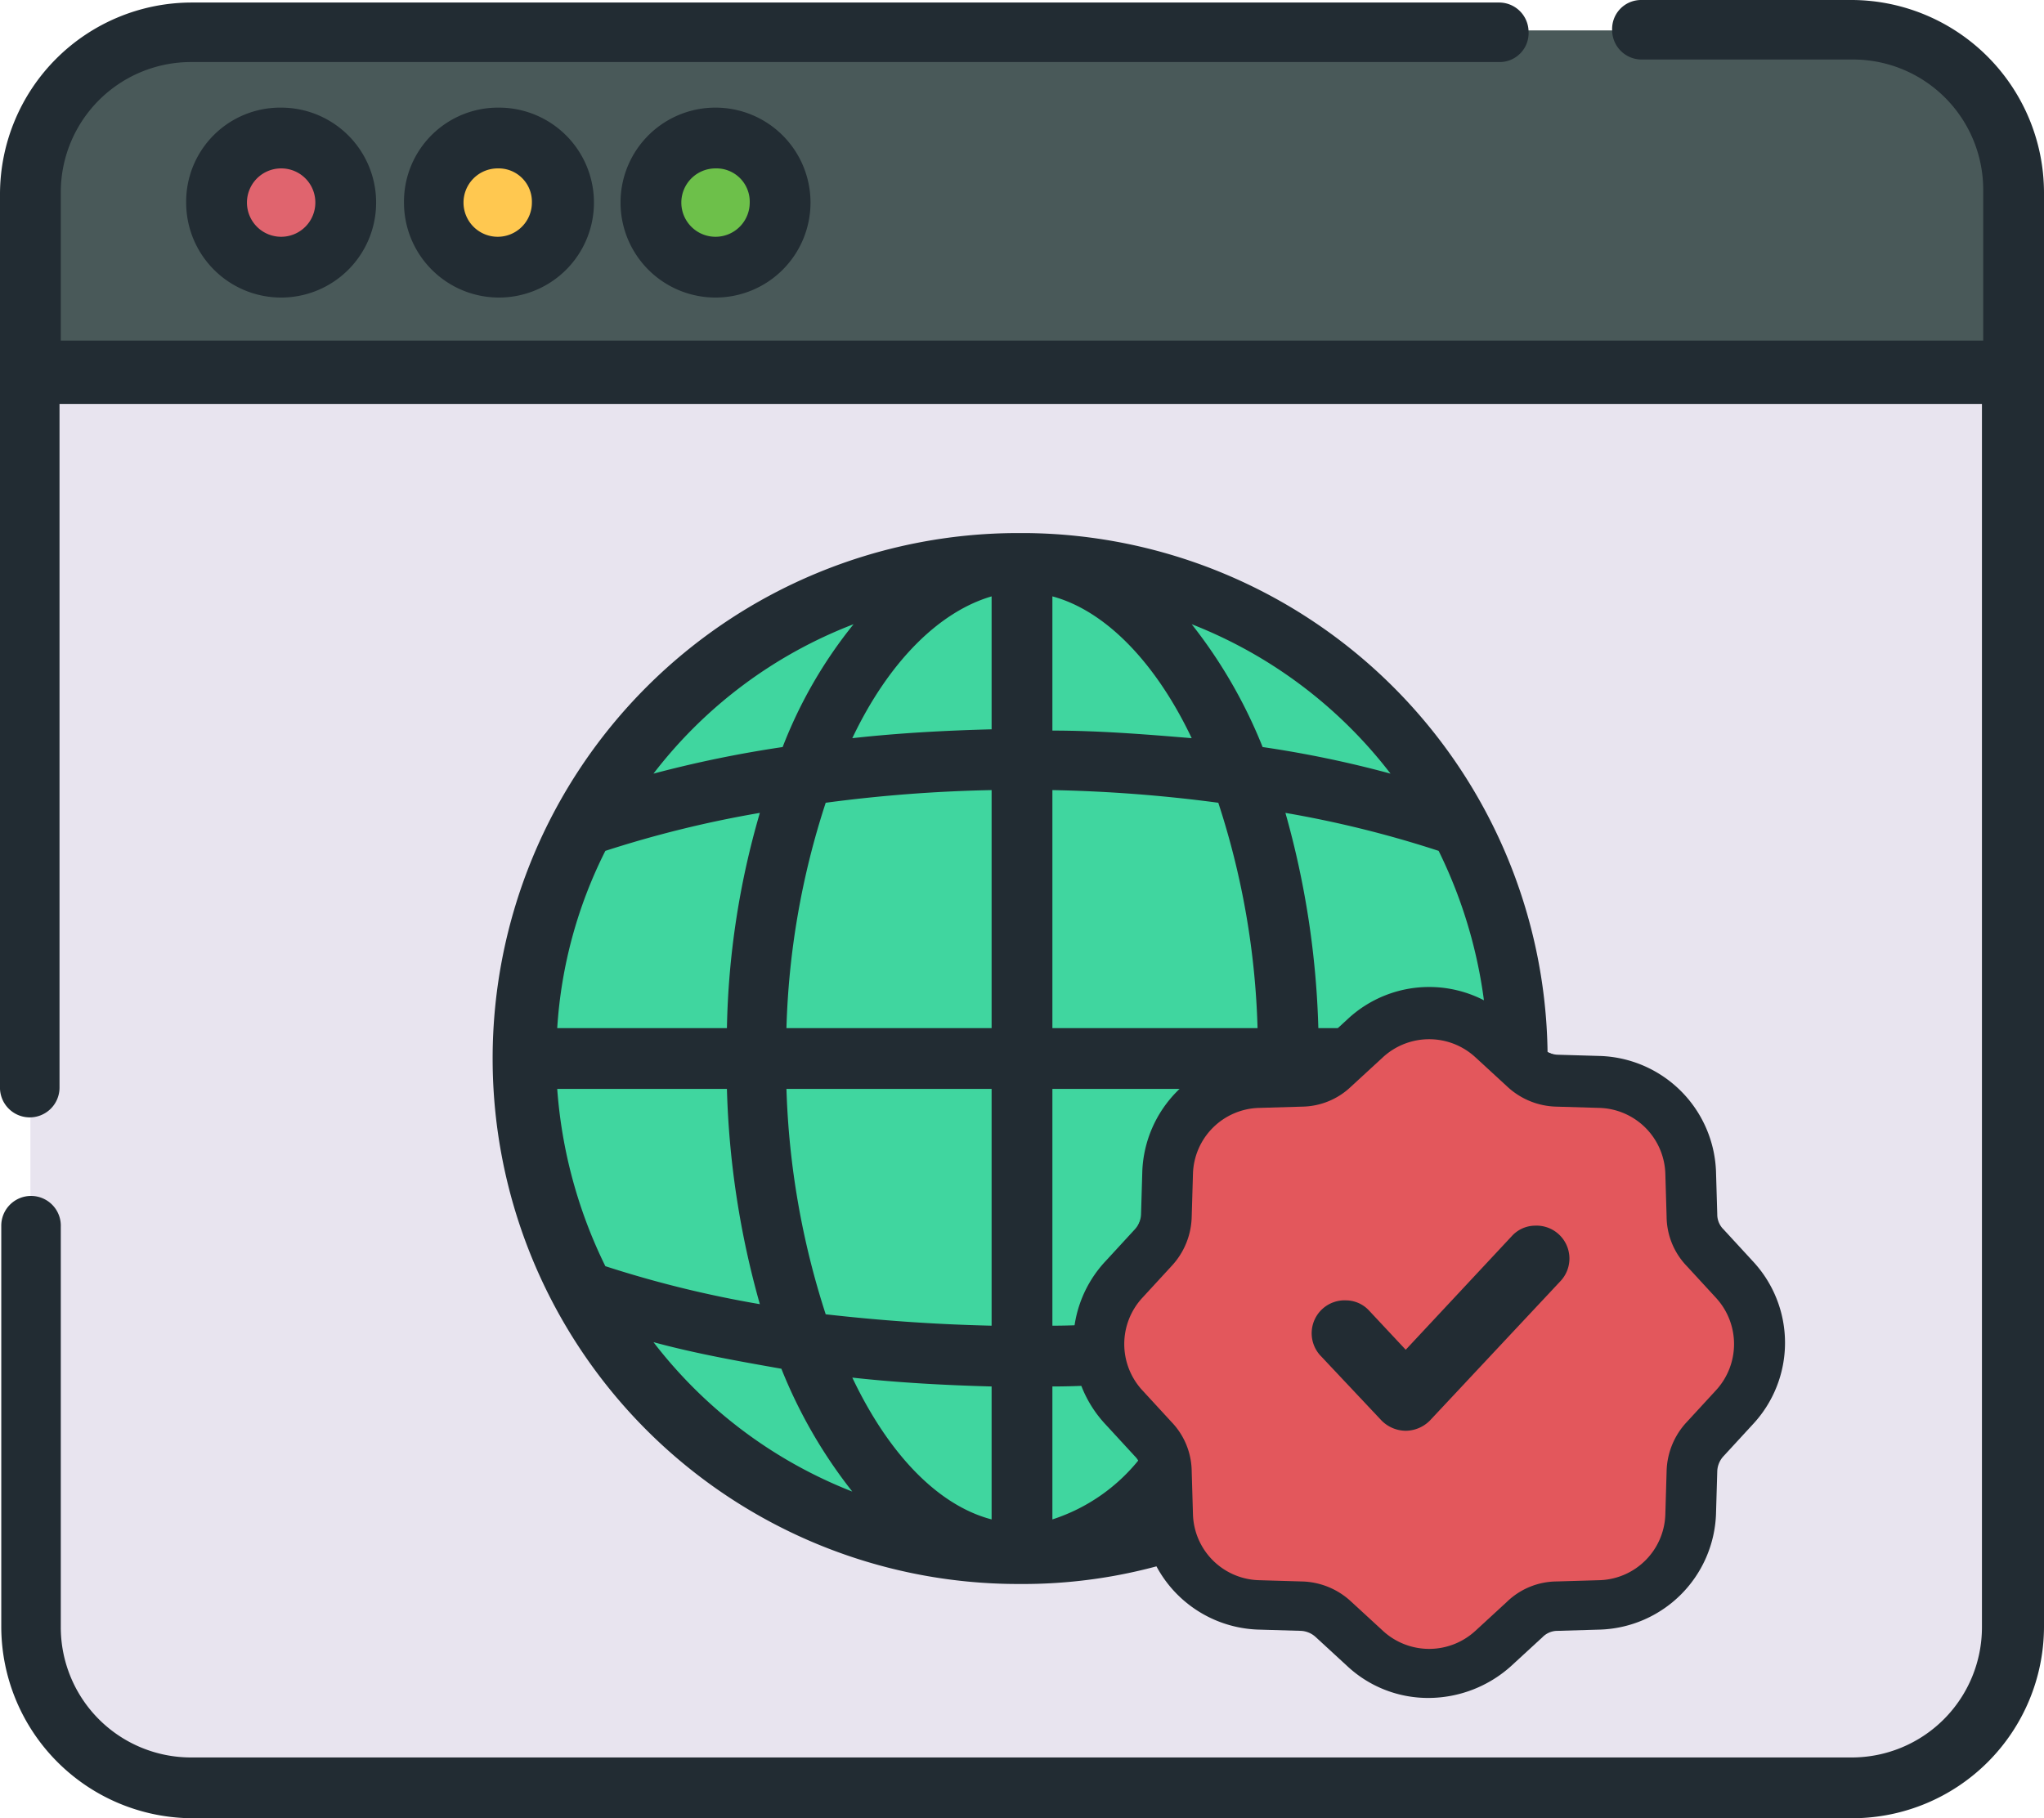
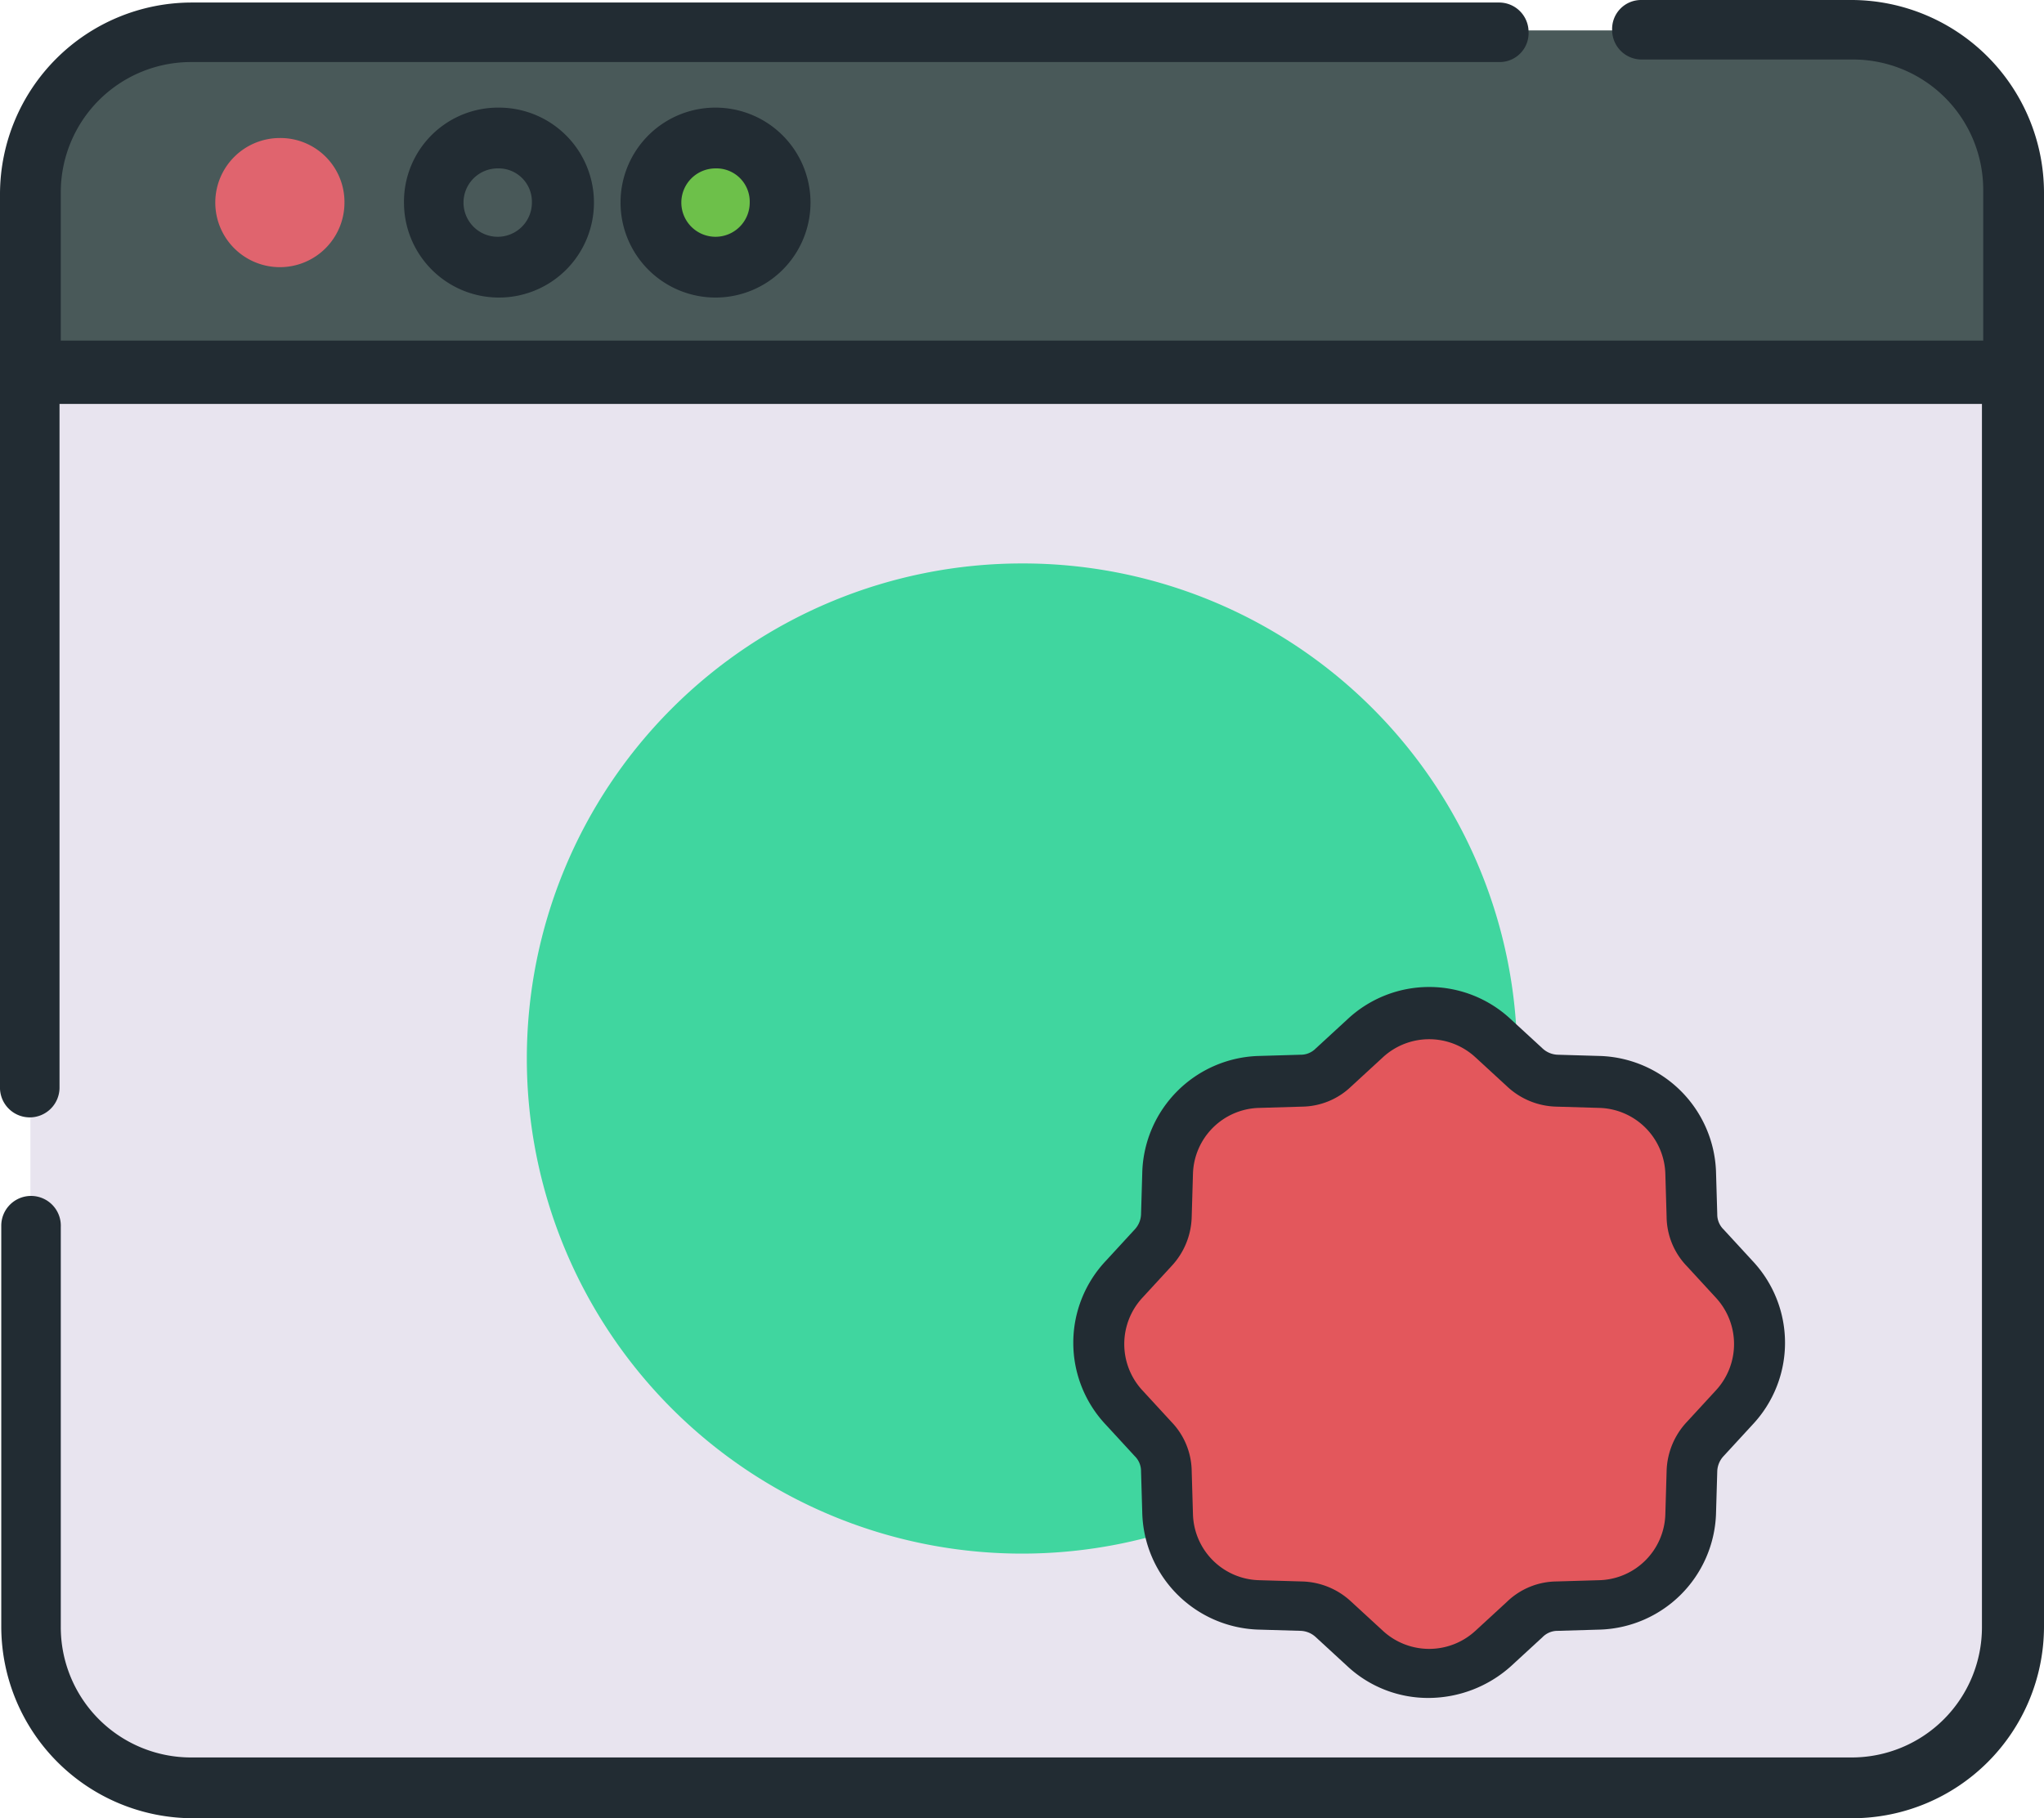
<svg xmlns="http://www.w3.org/2000/svg" id="a1e251f7-605e-4959-b43c-e2fc782807fa" data-name="Layer 1" width="161.4" height="143.6" viewBox="0 0 161.4 143.6">
  <defs>
    <style>.ecf96db1-e50d-422d-87ee-baf063788fd7{fill:#e8e4ef;}.fa92d0f7-cae8-4c1f-a804-7f2c131aeb18{fill:#495959;}.b4fddaeb-c923-4182-a51a-88a7210c0764{fill:#e0646e;}.a8f70862-c7f9-48ef-8b40-fc057ecb95d8{fill:#ffc850;}.bb610a34-6aab-4de9-a460-fd60c7c51990{fill:#6dc04a;}.b4df6cd9-3844-4dfe-b6dc-2322ffefda56{fill:#40d69f;}.b5004f92-e8e4-40da-b461-ce3028577604{fill:#e3575c;}.bc527a58-29ca-4372-9dcd-f9961361704b{fill:#222c33;}</style>
  </defs>
  <g id="b77cb083-861c-481b-bfa1-689ffb245a30" data-name="f7614639-a7b0-4179-82ce-529d5c0320ed">
    <g id="b2b0d76b-b58f-4240-8f95-3d1fb3bad906" data-name="f58f01db-0fe3-4e68-9b10-844858134ef7">
      <path class="ecf96db1-e50d-422d-87ee-baf063788fd7" d="M146.3,141.2H15.1A12.718,12.718,0,0,1,2.4,128.5h0V15.2A12.718,12.718,0,0,1,15.1,2.5H146.2a12.718,12.718,0,0,1,12.7,12.7h0V128.5A12.569,12.569,0,0,1,146.3,141.2Z" />
      <path class="fa92d0f7-cae8-4c1f-a804-7f2c131aeb18" d="M146.3,2.4H15.1A12.718,12.718,0,0,0,2.4,15.1V29.4H159V15.2A12.74,12.74,0,0,0,146.3,2.4Z" />
      <path class="b4fddaeb-c923-4182-a51a-88a7210c0764" d="M27.2,16a5.1,5.1,0,1,1-5.1-5.1A5.058,5.058,0,0,1,27.2,16Z" />
-       <path class="a8f70862-c7f9-48ef-8b40-fc057ecb95d8" d="M44.4,16a5.1,5.1,0,1,1-5.1-5.1h0A5.058,5.058,0,0,1,44.4,16Z" />
      <path class="bb610a34-6aab-4de9-a460-fd60c7c51990" d="M61.6,16a5.1,5.1,0,1,1-5.1-5.1h0A5.058,5.058,0,0,1,61.6,16Z" />
      <path class="b4df6cd9-3844-4dfe-b6dc-2322ffefda56" d="M119.8,83.6A39.1,39.1,0,1,1,80.7,44.5h0a39.029,39.029,0,0,1,39.1,39.1Z" />
      <path class="b5004f92-e8e4-40da-b461-ce3028577604" d="M135.1,105.8a22.3,22.3,0,1,1-22.3-22.3h0A22.385,22.385,0,0,1,135.1,105.8Z" />
-       <path class="b4fddaeb-c923-4182-a51a-88a7210c0764" d="M126.5,88.3a22.3,22.3,0,0,1-31.3,31.3,22.3,22.3,0,1,0,35.2-27.4A18.031,18.031,0,0,0,126.5,88.3Z" />
-       <path class="bc527a58-29ca-4372-9dcd-f9961361704b" d="M14.7,16a7.5,7.5,0,1,0,7.5-7.5h0A7.427,7.427,0,0,0,14.7,16Zm10.2,0a2.7,2.7,0,1,1-2.7-2.7h0A2.688,2.688,0,0,1,24.9,16Z" />
      <path class="bc527a58-29ca-4372-9dcd-f9961361704b" d="M31.9,16a7.5,7.5,0,1,0,7.5-7.5h0A7.427,7.427,0,0,0,31.9,16ZM42,16a2.7,2.7,0,1,1-2.7-2.7h0A2.628,2.628,0,0,1,42,16Z" />
      <path class="bc527a58-29ca-4372-9dcd-f9961361704b" d="M49,16a7.5,7.5,0,1,0,7.5-7.5h0A7.49,7.49,0,0,0,49,16Zm10.2,0a2.7,2.7,0,1,1-2.7-2.7h0A2.628,2.628,0,0,1,59.2,16Z" />
      <path class="bc527a58-29ca-4372-9dcd-f9961361704b" d="M146.3,0H129.6a2.286,2.286,0,0,0-2.3,2.4,2.326,2.326,0,0,0,2.3,2.3h16.7A10.285,10.285,0,0,1,156.6,15V26.9H4.8V15.2A10.285,10.285,0,0,1,15.1,4.9H118.4a2.286,2.286,0,0,0,2.3-2.4A2.326,2.326,0,0,0,118.4.2H15.1A15.151,15.151,0,0,0,0,15.3V85.8a2.351,2.351,0,1,0,4.7.1v-54H156.5v96.6a10.285,10.285,0,0,1-10.3,10.3H15.1A10.285,10.285,0,0,1,4.8,128.5V96.9a2.351,2.351,0,1,0-4.7-.1v31.7a15.151,15.151,0,0,0,15.1,15.1H146.3a15.151,15.151,0,0,0,15.1-15.1V15.2A15.237,15.237,0,0,0,146.3,0Z" />
-       <path class="bc527a58-29ca-4372-9dcd-f9961361704b" d="M80.4,125.1H81a40.581,40.581,0,0,0,13.8-2.5,24.624,24.624,0,1,0,36.1-33.5,23.843,23.843,0,0,0-8.7-6A41.555,41.555,0,0,0,81,42.1h-.6a41.5,41.5,0,0,0,0,83ZM47.8,67.2a86.859,86.859,0,0,1,12.2-3,64.8,64.8,0,0,0-2.6,17H44a36.073,36.073,0,0,1,3.8-14Zm65.8,0a37.9,37.9,0,0,1,3.8,14H104.1a69.244,69.244,0,0,0-2.6-17,85.536,85.536,0,0,1,12.1,3ZM88.4,109.3a24.58,24.58,0,0,0,1.6,5.9,14.471,14.471,0,0,1-6.9,4.8V109.5c1.8,0,3.6-.1,5.3-.2Zm-10.1-4.6c-4.4-.1-8.7-.4-13.1-.9A63.988,63.988,0,0,1,62.1,86H78.3Zm0,4.8V120c-4.2-1.1-8.1-5.1-11-11.2,3.6.4,7.3.6,11,.7Zm9.9-5c-1.7.1-3.4.2-5.1.2V86H98.3a24.336,24.336,0,0,0-10.1,18.5ZM99.3,81.2H83.1V62.4a115.5,115.5,0,0,1,13.1,1A62.741,62.741,0,0,1,99.3,81.2ZM83.1,57.7V47.1c4.1,1.1,8.1,5.1,11,11.2C90.5,58,86.8,57.7,83.1,57.7ZM78.3,47.1V57.6c-3.8.1-7.4.3-11,.7,2.9-6.1,6.9-10,11-11.2Zm0,15.3V81.2H62.1a62.741,62.741,0,0,1,3.1-17.8,115.5,115.5,0,0,1,13.1-1ZM57.4,86A69.244,69.244,0,0,0,60,103a86.859,86.859,0,0,1-12.2-3A37.9,37.9,0,0,1,44,86Zm-5.8,20c3.3.9,6.7,1.5,10.1,2.1a38.941,38.941,0,0,0,5.6,9.7A36.587,36.587,0,0,1,51.6,106Zm81.1-.2a19.9,19.9,0,1,1-19.9-19.9h0A20.017,20.017,0,0,1,132.7,105.8ZM109.8,61.1A86.181,86.181,0,0,0,99.7,59a38.941,38.941,0,0,0-5.6-9.7A36.587,36.587,0,0,1,109.8,61.1ZM67.4,49.3A36.081,36.081,0,0,0,61.8,59a92.341,92.341,0,0,0-10.2,2.1A36.3,36.3,0,0,1,67.4,49.3Z" />
      <path class="bc527a58-29ca-4372-9dcd-f9961361704b" d="M112.8,134.1a9.345,9.345,0,0,1-6.4-2.5l-2.5-2.3a1.845,1.845,0,0,0-1.2-.5l-3.4-.1a9.478,9.478,0,0,1-9.1-9.1l-.1-3.4a1.656,1.656,0,0,0-.5-1.2l-2.3-2.5a9.432,9.432,0,0,1,0-12.9l2.3-2.5a1.845,1.845,0,0,0,.5-1.2l.1-3.4a9.478,9.478,0,0,1,9.1-9.1l3.4-.1a1.656,1.656,0,0,0,1.2-.5l2.5-2.3a9.432,9.432,0,0,1,12.9,0l2.5,2.3a1.845,1.845,0,0,0,1.2.5l3.4.1a9.478,9.478,0,0,1,9.1,9.1l.1,3.4a1.656,1.656,0,0,0,.5,1.2l2.3,2.5a9.432,9.432,0,0,1,0,12.9l-2.3,2.5a1.845,1.845,0,0,0-.5,1.2l-.1,3.4a9.478,9.478,0,0,1-9.1,9.1l-3.4.1a1.656,1.656,0,0,0-1.2.5l-2.5,2.3A9.782,9.782,0,0,1,112.8,134.1Z" />
      <path class="b5004f92-e8e4-40da-b461-ce3028577604" d="M109.2,83.5l-2.5,2.3a5.7,5.7,0,0,1-3.9,1.6l-3.4.1a5.364,5.364,0,0,0-5.2,5.2l-.1,3.4a5.894,5.894,0,0,1-1.6,3.9l-2.3,2.5a5.387,5.387,0,0,0,0,7.3l2.3,2.5a5.7,5.7,0,0,1,1.6,3.9l.1,3.4a5.364,5.364,0,0,0,5.2,5.2l3.4.1a5.894,5.894,0,0,1,3.9,1.6l2.5,2.3a5.387,5.387,0,0,0,7.3,0l2.5-2.3a5.7,5.7,0,0,1,3.9-1.6l3.4-.1a5.364,5.364,0,0,0,5.2-5.2l.1-3.4a5.894,5.894,0,0,1,1.6-3.9l2.3-2.5a5.387,5.387,0,0,0,0-7.3l-2.3-2.5a5.7,5.7,0,0,1-1.6-3.9l-.1-3.4a5.364,5.364,0,0,0-5.2-5.2l-3.4-.1a5.894,5.894,0,0,1-3.9-1.6l-2.5-2.3A5.387,5.387,0,0,0,109.2,83.5Z" />
-       <path class="bc527a58-29ca-4372-9dcd-f9961361704b" d="M111,113a2.732,2.732,0,0,1-1.9-.8l-4.8-5.1a2.6,2.6,0,0,1,2-4.4,2.5,2.5,0,0,1,1.8.8l2.9,3.1,8.4-9a2.5,2.5,0,0,1,1.8-.8,2.6,2.6,0,0,1,2,4.4h0l-10.3,11A2.732,2.732,0,0,1,111,113Z" />
    </g>
  </g>
</svg>